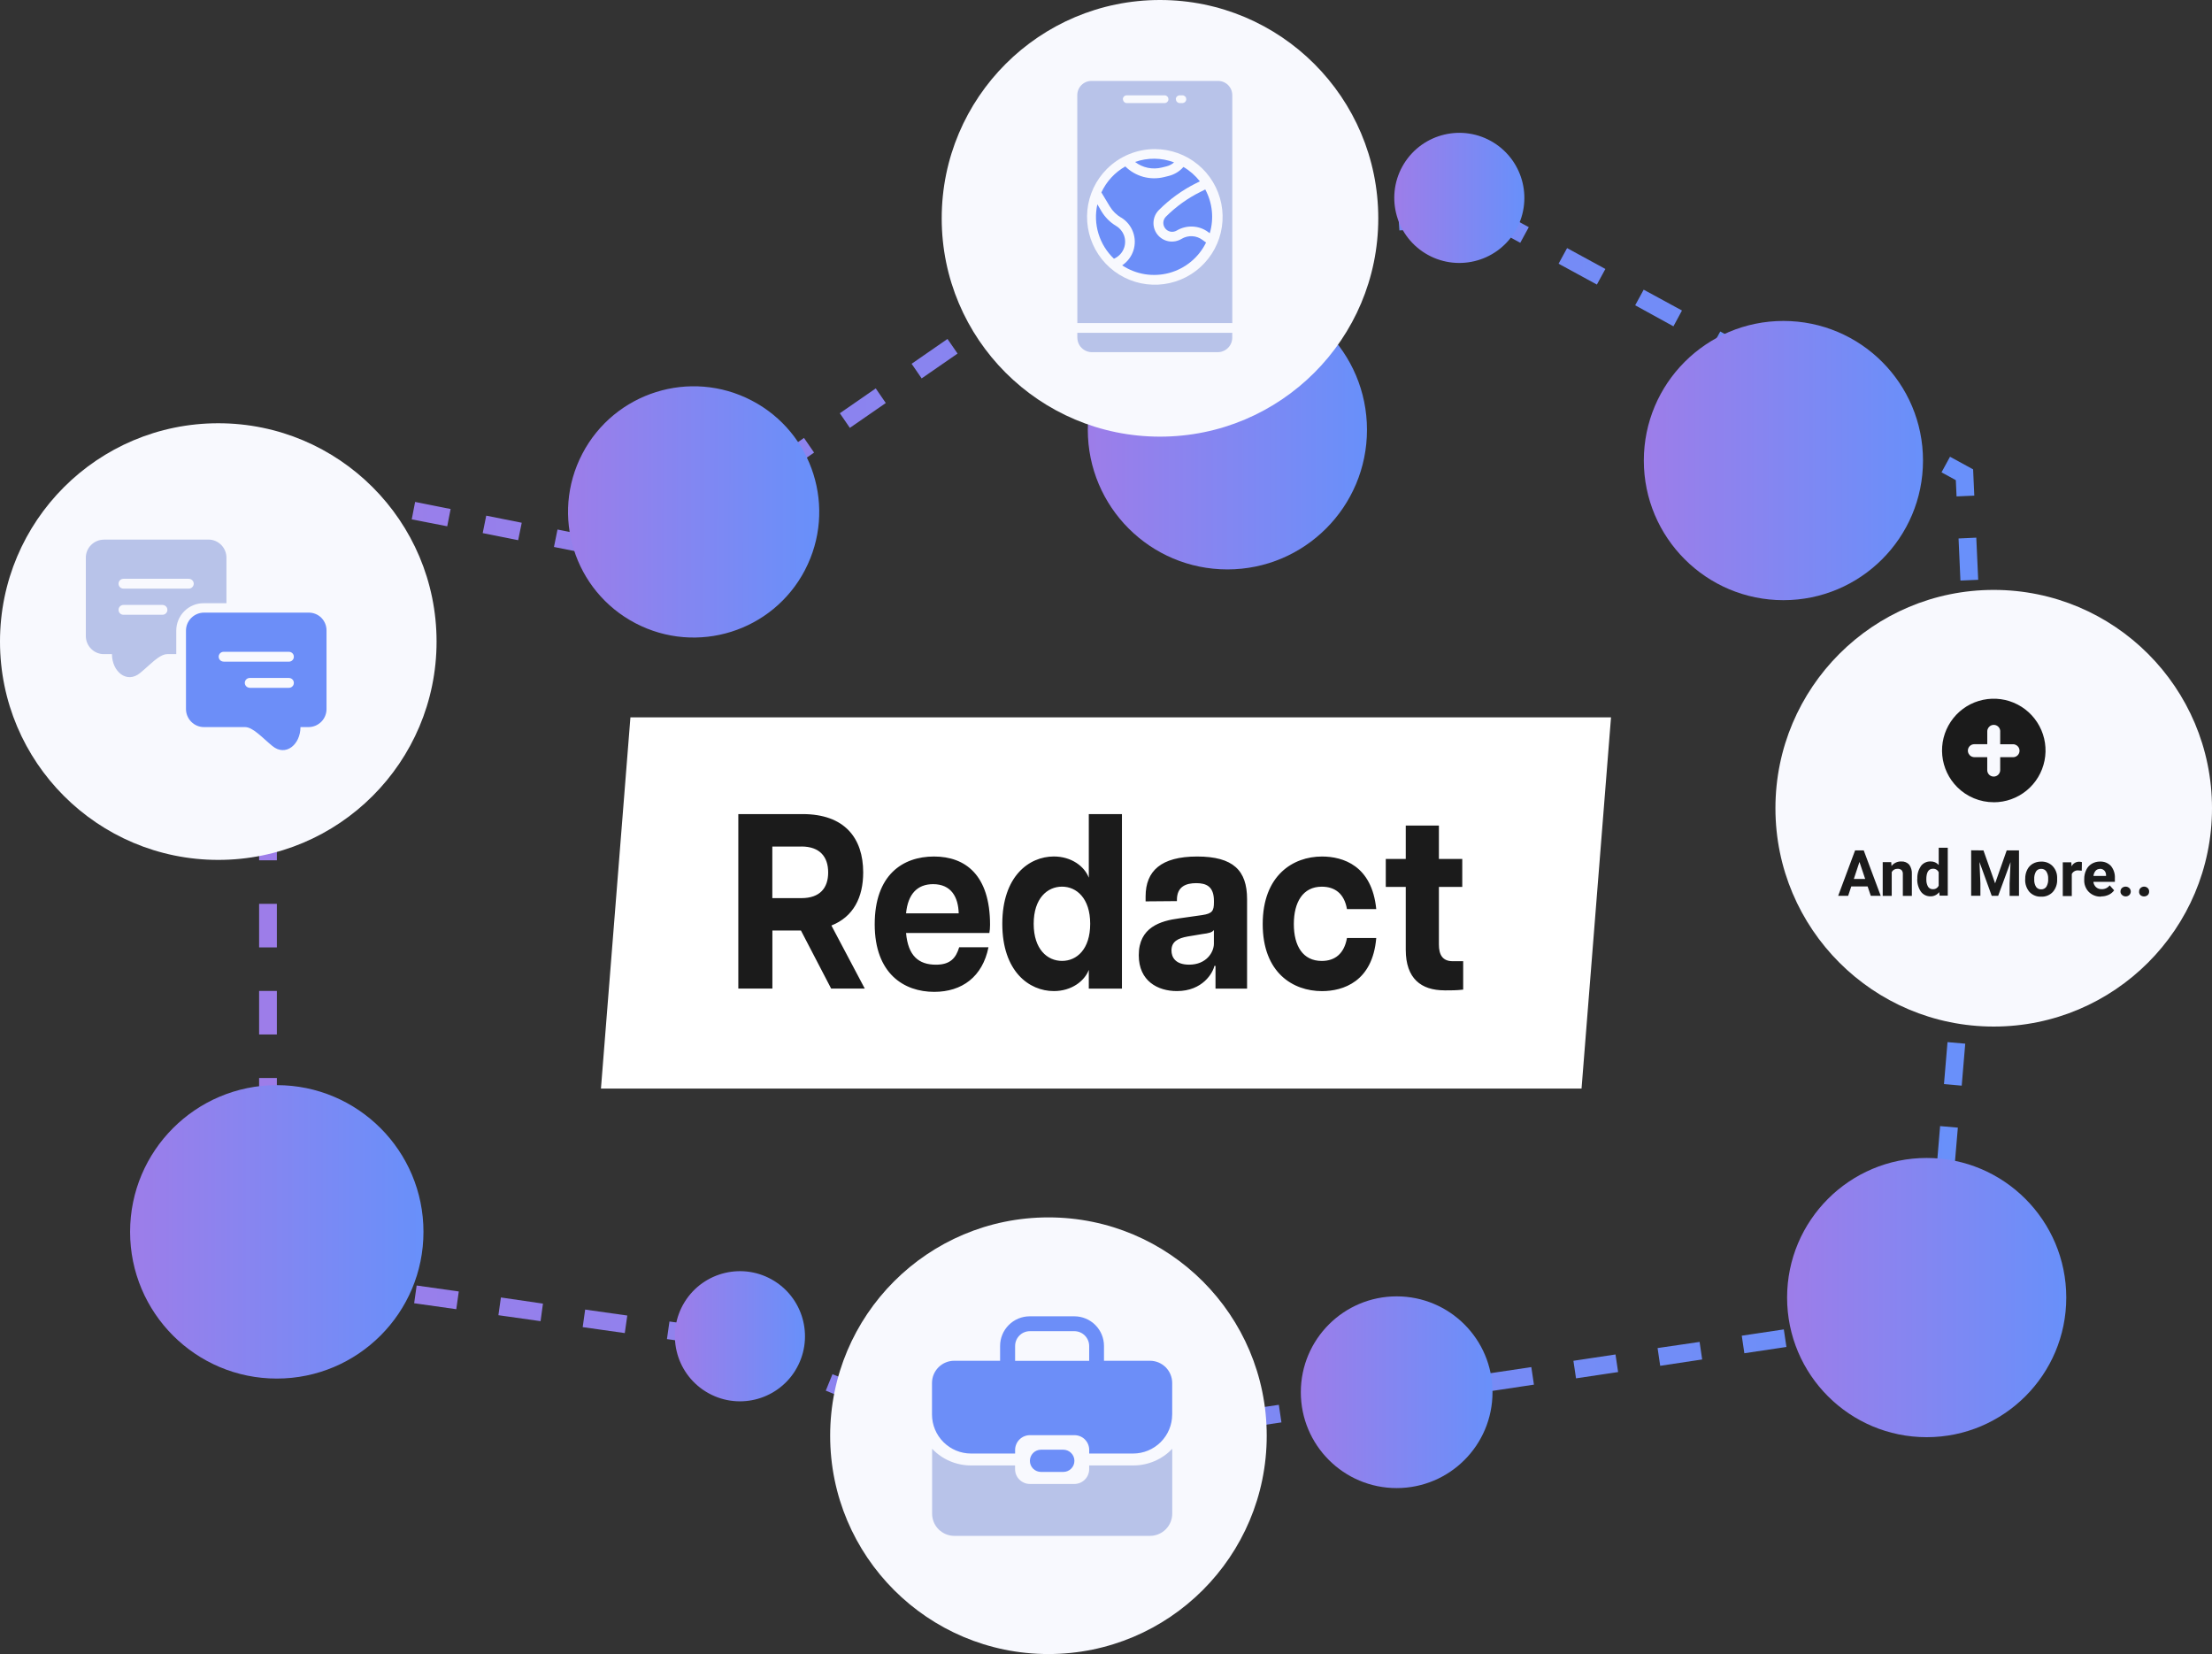
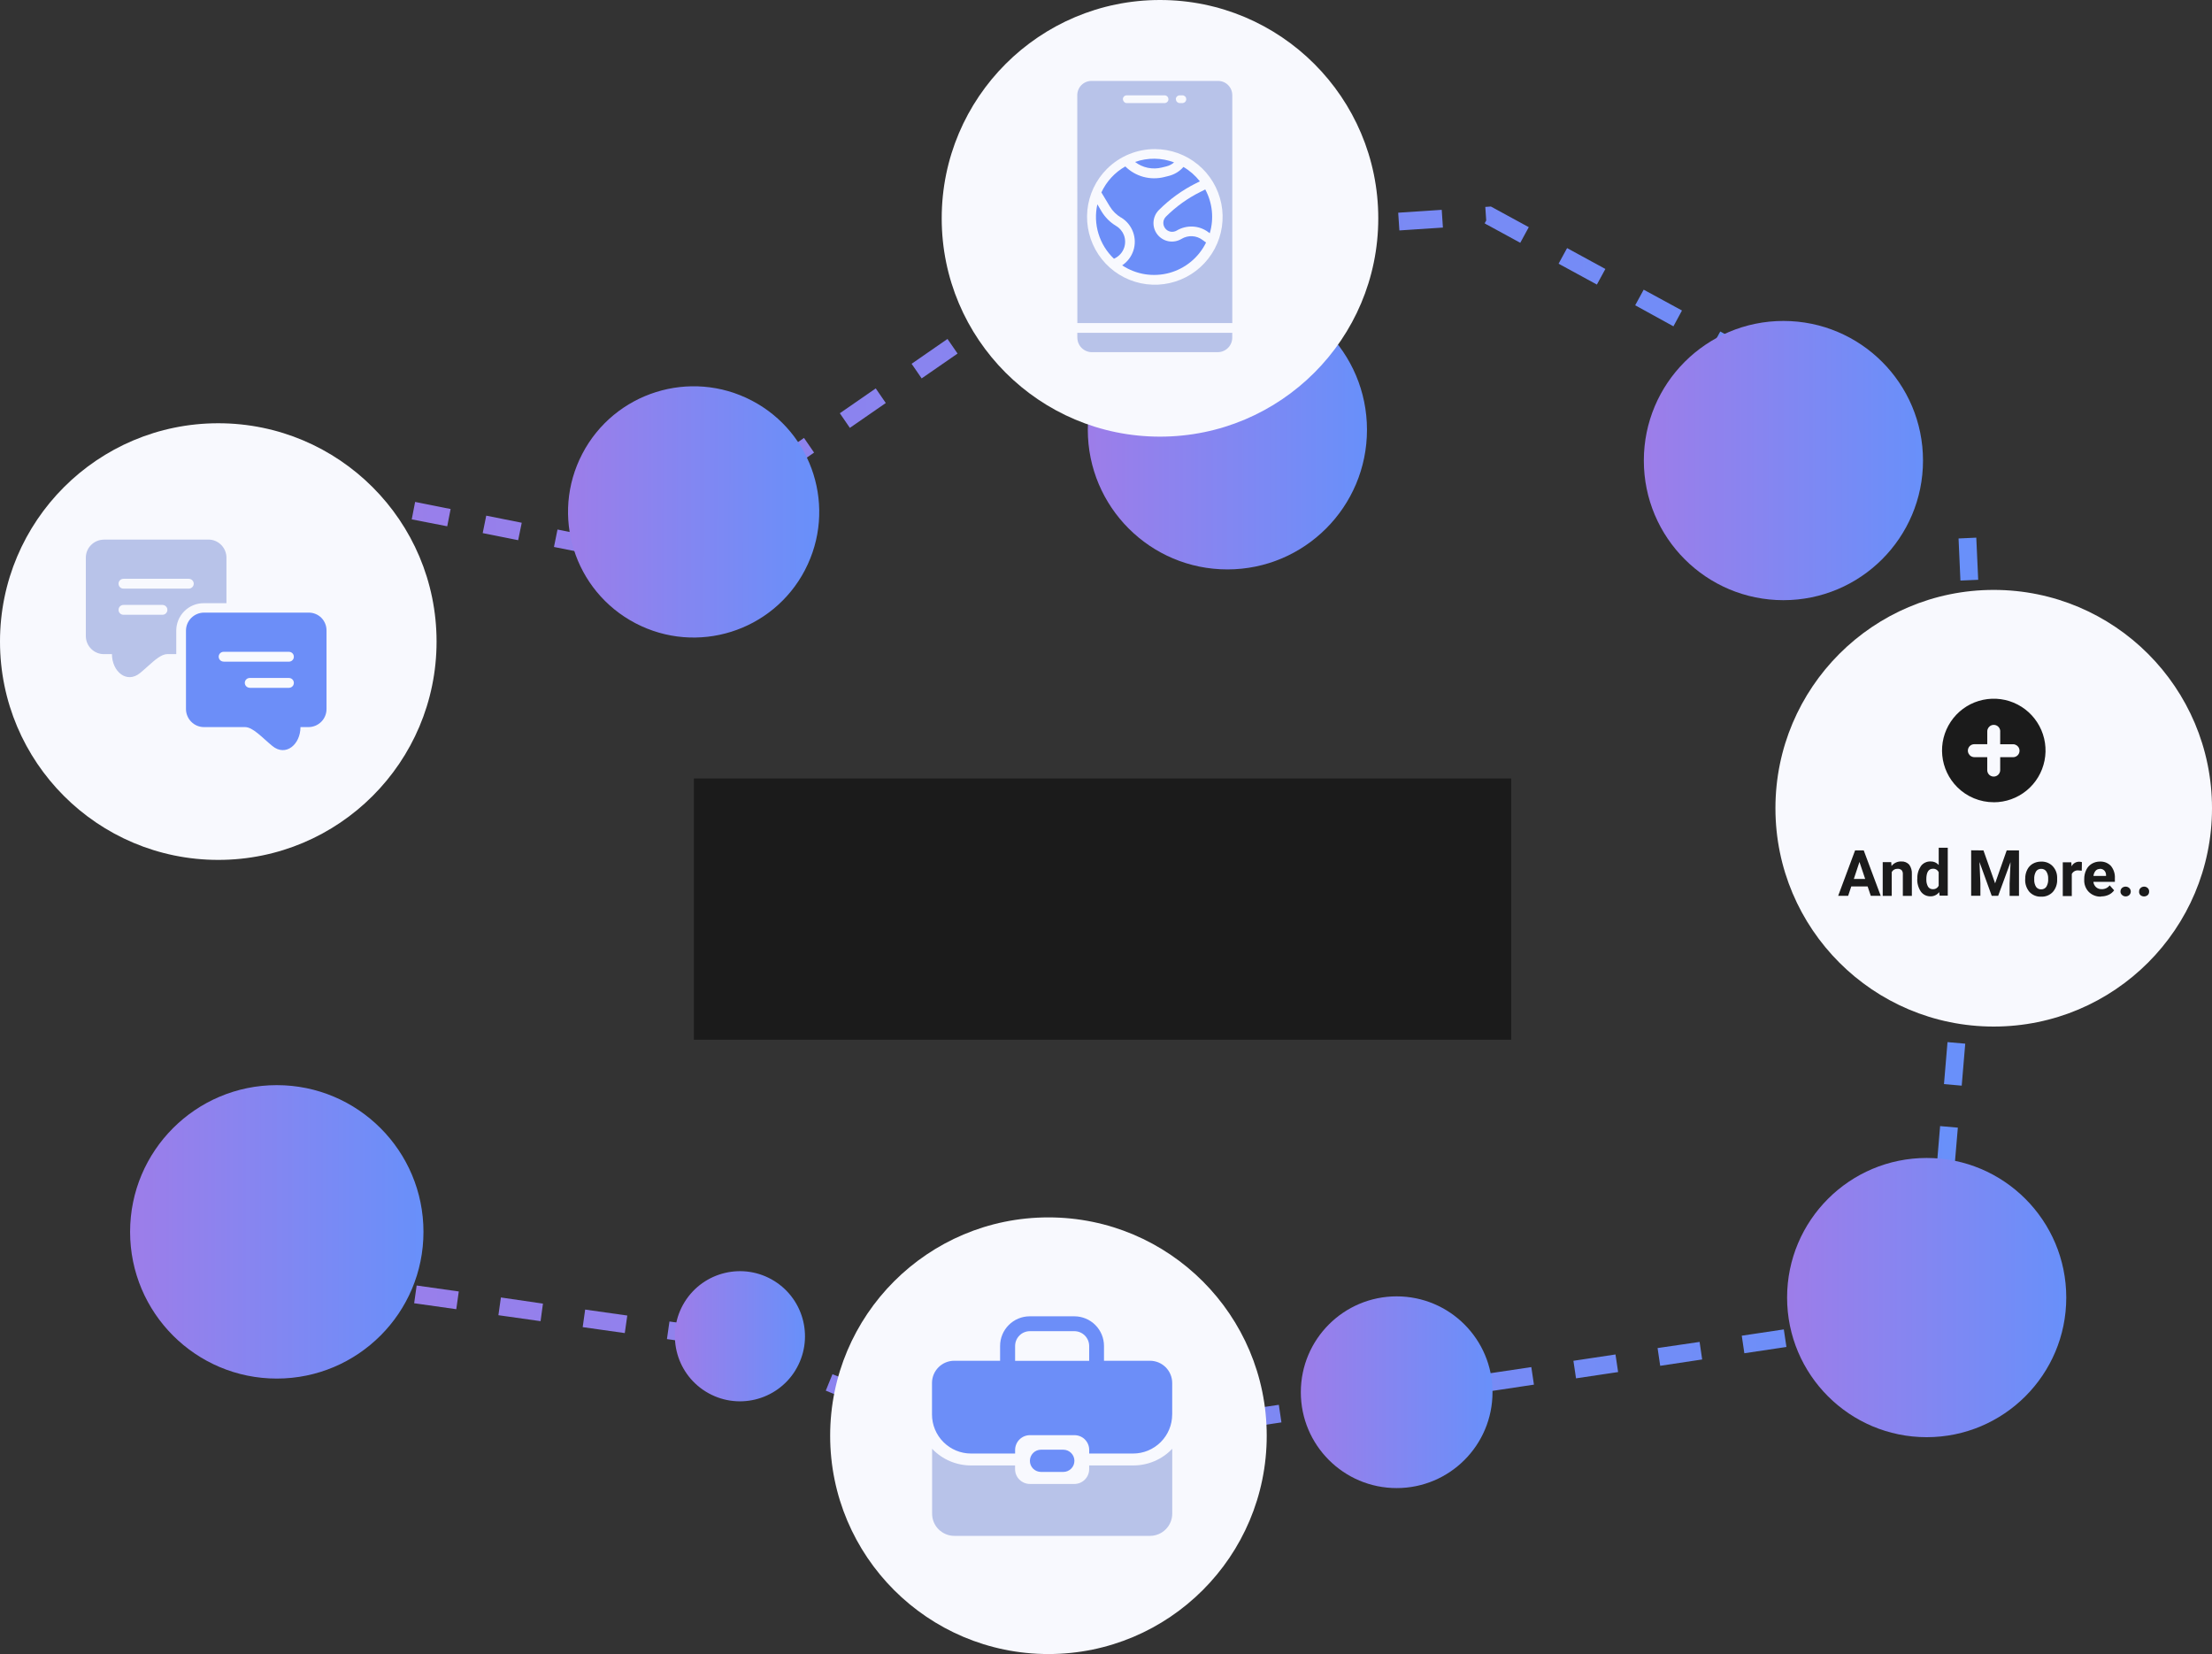
<svg xmlns="http://www.w3.org/2000/svg" xmlns:xlink="http://www.w3.org/1999/xlink" id="Layer_2" width="601.23" height="449.49" viewBox="0 0 601.23 449.49">
  <rect x="0" y="0" width="601.23" height="449.49" fill="#333333" stroke="none" />
  <defs>
    <style>.cls-1{fill:url(#linear-gradient-12);}.cls-1,.cls-2,.cls-3,.cls-4,.cls-5,.cls-6,.cls-7,.cls-8,.cls-9,.cls-10,.cls-11,.cls-12,.cls-13,.cls-14,.cls-15,.cls-16,.cls-17,.cls-18,.cls-19,.cls-20,.cls-21,.cls-22,.cls-23,.cls-24,.cls-25,.cls-26,.cls-27,.cls-28,.cls-29{stroke-width:0px;}.cls-2{fill:url(#linear-gradient-17);}.cls-3,.cls-19{fill:#1b1b1b;}.cls-4{fill:url(#linear-gradient-19);}.cls-5{fill:url(#linear-gradient);}.cls-6,.cls-20{fill:#b8c3e9;}.cls-7{fill:url(#linear-gradient-21);}.cls-8{fill:url(#linear-gradient-6);}.cls-9{fill:url(#linear-gradient-15);}.cls-10{fill:url(#linear-gradient-11);}.cls-11{fill:url(#linear-gradient-5);}.cls-12,.cls-29{fill:#6c8ef8;}.cls-13{fill:#f8f9fe;}.cls-14{fill:url(#linear-gradient-13);}.cls-15{fill:url(#linear-gradient-16);}.cls-16{fill:url(#linear-gradient-20);}.cls-17{fill:url(#linear-gradient-14);}.cls-18{fill:url(#linear-gradient-2);}.cls-19,.cls-20,.cls-21,.cls-29{fill-rule:evenodd;}.cls-21{fill:#fff;}.cls-22{fill:url(#linear-gradient-7);}.cls-23{fill:url(#linear-gradient-3);}.cls-24{fill:url(#linear-gradient-9);}.cls-25{fill:url(#linear-gradient-8);}.cls-26{fill:url(#linear-gradient-18);}.cls-27{fill:url(#linear-gradient-10);}.cls-28{fill:url(#linear-gradient-4);}</style>
    <linearGradient id="linear-gradient" x1="70.4" y1="1478.52" x2="540.24" y2="1478.52" gradientTransform="translate(0 1635.59) scale(1 -1)" gradientUnits="userSpaceOnUse">
      <stop offset="0" stop-color="#9d7de9" />
      <stop offset="1" stop-color="#6890fa" />
    </linearGradient>
    <linearGradient id="linear-gradient-2" y1="1384.06" x2="540.22" y2="1384.06" xlink:href="#linear-gradient" />
    <linearGradient id="linear-gradient-3" y1="1290.81" x2="540.21" y2="1290.81" xlink:href="#linear-gradient" />
    <linearGradient id="linear-gradient-4" x1="70.66" y1="1263.65" x2="534.15" y2="1263.65" xlink:href="#linear-gradient" />
    <linearGradient id="linear-gradient-5" x1="70.43" y1="1279.31" x2="540.22" y2="1279.31" xlink:href="#linear-gradient" />
    <linearGradient id="linear-gradient-6" x1="70.92" y1="1392.19" x2="540.2" y2="1392.19" xlink:href="#linear-gradient" />
    <linearGradient id="linear-gradient-7" x1="70.43" y1="1506.07" x2="540.22" y2="1506.07" xlink:href="#linear-gradient" />
    <linearGradient id="linear-gradient-8" x1="76.94" y1="1535.93" x2="539.92" y2="1535.93" xlink:href="#linear-gradient" />
    <linearGradient id="linear-gradient-9" x1="70.41" y1="1485.74" x2="540.2" y2="1485.74" xlink:href="#linear-gradient" />
    <linearGradient id="linear-gradient-10" x1="78.52" y1="1492.1" x2="506.34" y2="1492.1" xlink:href="#linear-gradient" />
    <linearGradient id="linear-gradient-11" x1="70.41" y1="1498.3" x2="540.2" y2="1498.3" xlink:href="#linear-gradient" />
    <linearGradient id="linear-gradient-12" x1="74.8" y1="1489.21" x2="433.77" y2="1489.21" xlink:href="#linear-gradient" />
    <linearGradient id="linear-gradient-13" x1="485.74" y1="1282.97" x2="561.62" y2="1282.97" xlink:href="#linear-gradient" />
    <linearGradient id="linear-gradient-14" x1="446.8" y1="1510.43" x2="522.68" y2="1510.43" xlink:href="#linear-gradient" />
    <linearGradient id="linear-gradient-15" x1="295.67" y1="1518.79" x2="371.55" y2="1518.79" xlink:href="#linear-gradient" />
    <linearGradient id="linear-gradient-16" x1="353.57" y1="1257.24" x2="405.67" y2="1257.24" xlink:href="#linear-gradient" />
    <linearGradient id="linear-gradient-17" x1="183.43" y1="1272.45" x2="218.8" y2="1272.45" xlink:href="#linear-gradient" />
    <linearGradient id="linear-gradient-18" x1="514.03" y1="1428.09" x2="549.4" y2="1428.09" xlink:href="#linear-gradient" />
    <linearGradient id="linear-gradient-19" x1="378.96" y1="1581.8" x2="414.34" y2="1581.8" xlink:href="#linear-gradient" />
    <linearGradient id="linear-gradient-20" x1="153.6" y1="1496.52" x2="221.87" y2="1496.42" xlink:href="#linear-gradient" />
    <linearGradient id="linear-gradient-21" x1="35.36" y1="1300.83" x2="115.1" y2="1300.83" xlink:href="#linear-gradient" />
  </defs>
  <g id="Layer_1-2">
-     <path class="cls-5" d="m75.23,162.78h-4.82v-6.89l5.17-4.54,3.18,3.62-3.53,3.11v4.7Z" />
-     <path class="cls-18" d="m75.25,328.45h-4.82v-11.84h4.82v11.84Zm0-23.66h-4.82v-11.84h4.82v11.84Zm0-23.67h-4.82v-11.83h4.82v11.83Zm0-23.66h-4.82v-11.84h4.82v11.84Zm0-23.67h-4.82v-11.84h4.82v11.84Zm0-23.67h-4.82v-11.83h4.82v11.83Zm0-23.66h-4.82v-11.84h4.82v11.84Z" />
    <path class="cls-23" d="m78.21,349.27l-7.8-1.1v-7.88h4.82v3.68l3.67.52-.69,4.78Z" />
    <path class="cls-28" d="m273.18,397.76l-5.88-2.39,1.85-4.47,4.65,1.93,5.16-.77.71,4.78-6.49.93Zm17.9-2.67l-.71-4.82,11.44-1.71.71,4.77-11.44,1.77Zm22.88-3.42l-.71-4.76,11.44-1.72.71,4.82-11.44,1.66Zm-57.36-.67l-10.72-4.36,1.82-4.47,10.71,4.36-1.81,4.47Zm80.26-2.75l-.71-4.78,11.44-1.71.71,4.78-11.44,1.71Zm22.88-3.42l-.71-4.77,11.4-1.71.7,4.76-11.39,1.71Zm-124.57-2.55l-10.72-4.37,1.82-4.47,10.72,4.36-1.82,4.48Zm147.44-.87l-.71-4.77,11.44-1.71.71,4.78-11.44,1.71Zm22.88-3.41l-.71-4.78,11.44-1.71.71,4.77-11.44,1.72Zm22.88-3.43l-.71-4.77,11.44-1.72.71,4.78-11.44,1.71Zm-214.64-1.02l-10.71-4.37,1.81-4.47,10.72,4.37-1.82,4.47Zm237.52-2.39l-.71-4.82,11.42-1.67.7,4.77-11.41,1.72Zm22.87-3.42l-.7-4.76,11.43-1.71.71,4.77-11.44,1.71Zm-281.39-2.22l-11.45-1.62.68-4.78,11.45,1.62-.68,4.78Zm304.28-1.2l-.71-4.77,11.44-1.71.71,4.77-11.44,1.71Zm-327.18-2.05l-11.45-1.62.67-4.77,11.45,1.62-.68,4.78Zm-22.9-3.24l-11.46-1.62.68-4.82,11.43,1.67-.65,4.77Zm-22.91-3.25l-11.45-1.62.68-4.82,11.45,1.62-.68,4.82Zm-22.9-3.24l-11.42-1.62.68-4.77,11.45,1.62-.7,4.78Z" />
    <path class="cls-11" d="m519.9,360.89l-.71-4.78,3.85-.58.34-3.87,4.8.42-.67,7.66-7.6,1.14Z" />
    <path class="cls-8" d="m529.18,340.68l-4.82-.42.96-11.41,4.82.42-.96,11.41Zm2.01-22.83l-4.82-.42.96-11.41,4.82.42-.97,11.41Zm2.01-22.82l-4.82-.42.96-11.41,4.82.42-.96,11.41Zm2-22.82l-4.82-.43.97-11.41,4.82.42-.96,11.41Zm2.01-22.83l-4.82-.43.96-11.41,4.82.42-.97,11.42Zm2.01-22.84l-4.82-.41.97-11.42,4.82.42-.96,11.41Zm-4.31-22.99l-.52-11.44,4.82-.22.51,11.45-4.81.21Zm-1.03-22.89l-.51-11.44,4.82-.22.51,11.45-4.82.21Zm-1.03-22.89l-.51-11.44,4.82-.22.52,11.45-4.83.21Z" />
-     <path class="cls-22" d="m531.8,134.9l-.2-4.42-3.89-2.12,2.31-4.24,6.28,3.43.32,7.14-4.81.21Z" />
    <path class="cls-25" d="m191.98,143.18l-2.73-3.98,9.75-6.75,2.74,3.97-9.76,6.75Zm19.53-13.45l-2.74-3.97,9.76-6.75,2.74,3.98-9.76,6.75Zm305.81-7.04l-10.41-5.67,2.3-4.24,10.41,5.67-2.31,4.24Zm-286.32-6.41l-2.73-3.98,9.76-6.75,2.73,3.97-9.76,6.75Zm265.51-4.93l-10.41-5.67,2.31-4.24,10.36,5.63-2.26,4.27Zm-246-8.52l-2.73-3.97,9.75-6.75,2.74,3.97-9.76,6.75Zm225.16-2.83l-10.41-5.67,2.31-4.24,10.41,5.67-2.31,4.23Zm-205.64-10.61l-2.74-3.96,9.76-6.75,2.72,3.97-9.74,6.74Zm184.82-.71l-10.4-5.72,2.31-4.24,10.41,5.66-2.32,4.29Zm-20.81-11.35l-10.41-5.67,2.31-4.24,10.41,5.67-2.31,4.24Zm-144.48-1.4l-2.73-3.96,9.76-6.75,2.73,3.96-9.76,6.75Zm19.85-8.61l-.32-4.82,11.83-.76.32,4.82-11.83.76Zm103.81-1.34l-9.07-4.94h-.13v-.08l-.49-.27.43-.77-.25-3.69,1.52-.11,10.3,5.61-2.31,4.24Zm-80.16-.23l-.32-4.82,11.83-.78.32,4.82-11.83.78Zm23.65-1.56l-.32-4.82,11.83-.78.32,4.82-11.83.78Zm23.65-1.57l-.32-4.82,11.83-.78.32,4.82-11.83.78Z" />
    <path class="cls-24" d="m176.58,153.76l-6.68-1.3.92-4.74,4.69.92,3.94-2.71,2.73,3.98-5.6,3.86Z" />
    <path class="cls-27" d="m160.22,150.57l-9.65-1.93.96-4.74,9.65,1.93-.97,4.74Zm-19.37-3.77l-9.65-1.93.96-4.74,9.65,1.93-.97,4.74Zm-19.29-3.78l-9.65-1.88.92-4.74,9.65,1.93-.92,4.69Z" />
    <path class="cls-10" d="m94.18,141.41l-3.18-3.63,5.24-4.6,6.84,1.33-.93,4.74-4.51-.88-3.45,3.04Z" />
    <path class="cls-1" d="m80.71,146.83l5.14-4.52,3.19,3.62-5.14,4.52-3.19-3.62Z" />
    <path class="cls-14" d="m523.68,390.56c20.95,0,37.94-16.99,37.94-37.94s-16.99-37.94-37.94-37.94-37.94,16.99-37.94,37.94,16.99,37.94,37.94,37.94Z" />
    <path class="cls-17" d="m484.74,163.1c20.95,0,37.94-16.99,37.94-37.94s-16.99-37.94-37.94-37.94-37.94,16.99-37.94,37.94,16.99,37.94,37.94,37.94Z" />
    <path class="cls-9" d="m333.61,154.74c20.95,0,37.94-16.99,37.94-37.94s-16.99-37.94-37.94-37.94-37.94,16.99-37.94,37.94,16.99,37.94,37.94,37.94Z" />
    <path class="cls-15" d="m379.62,404.39c14.39,0,26.05-11.66,26.05-26.05s-11.66-26.05-26.05-26.05-26.05,11.66-26.05,26.05,11.66,26.05,26.05,26.05Z" />
    <path class="cls-2" d="m216.16,372.43c5.13-8.31,2.56-19.2-5.74-24.34-8.31-5.14-19.2-2.56-24.34,5.74-5.13,8.31-2.56,19.2,5.75,24.34,8.31,5.14,19.2,2.56,24.34-5.74Z" />
    <path class="cls-26" d="m546.76,216.8c5.14-8.31,2.56-19.2-5.74-24.34-8.31-5.13-19.2-2.56-24.34,5.74-5.14,8.31-2.56,19.21,5.74,24.34,8.31,5.13,19.2,2.56,24.34-5.74Z" />
-     <path class="cls-4" d="m411.69,63.08c5.13-8.31,2.56-19.2-5.74-24.34-8.31-5.13-19.2-2.56-24.34,5.74-5.13,8.31-2.56,19.2,5.74,24.34,8.31,5.13,19.2,2.56,24.34-5.74Z" />
    <path class="cls-16" d="m218.79,154.91c8.73-16.71,2.26-37.33-14.45-46.05-16.71-8.73-37.33-2.26-46.06,14.45-8.73,16.71-2.26,37.33,14.45,46.06,16.71,8.73,37.33,2.26,46.06-14.45Z" />
    <path class="cls-13" d="m59.33,233.68c32.77,0,59.33-26.56,59.33-59.33s-26.56-59.33-59.33-59.33S0,141.58,0,174.35s26.56,59.33,59.33,59.33Z" />
    <path class="cls-13" d="m315.29,118.66c32.77,0,59.33-26.56,59.33-59.33S348.06,0,315.29,0s-59.33,26.56-59.33,59.33,26.56,59.33,59.33,59.33Z" />
    <path class="cls-13" d="m541.9,278.97c32.77,0,59.33-26.56,59.33-59.33s-26.56-59.33-59.33-59.33-59.33,26.56-59.33,59.33,26.56,59.33,59.33,59.33Z" />
    <path class="cls-7" d="m75.23,374.63c22.02,0,39.87-17.85,39.87-39.87s-17.85-39.87-39.87-39.87-39.87,17.85-39.87,39.87,17.85,39.87,39.87,39.87Z" />
    <path class="cls-13" d="m284.97,449.49c32.77,0,59.33-26.56,59.33-59.33s-26.56-59.33-59.33-59.33-59.33,26.56-59.33,59.33,26.56,59.33,59.33,59.33Z" />
    <path class="cls-3" d="m507.64,240.9h-4.46l-.85,2.55h-2.71l4.6-12.35h2.35l4.62,12.35h-2.7l-.86-2.55Zm-3.77-2.05h3.09l-1.55-4.62-1.53,4.62Zm10.17-4.57l.08,1.06c.31-.4.71-.72,1.17-.93.46-.22.96-.32,1.47-.3.4-.03.81.03,1.18.18.38.15.71.38.99.68.53.75.78,1.65.72,2.57v5.92h-2.45v-5.87c.04-.41-.08-.81-.34-1.13-.15-.13-.33-.23-.53-.3-.19-.06-.4-.08-.6-.06-.32-.01-.63.06-.9.22-.27.16-.5.38-.65.66v6.47h-2.45v-9.17h2.3Zm7.1,4.51c-.06-1.21.28-2.41.96-3.42.3-.41.7-.74,1.16-.96s.97-.33,1.48-.31c.42-.01.83.07,1.21.23.38.17.72.42,1,.73v-4.68h2.46v13.02h-2.21l-.13-.96c-.27.36-.63.66-1.04.85-.41.2-.86.3-1.32.29-.5.01-1.01-.1-1.46-.32-.45-.22-.85-.55-1.15-.96-.7-1.04-1.05-2.28-.98-3.53Zm2.45.18c-.04.69.12,1.37.45,1.98.14.22.33.4.56.52.23.12.49.18.74.17.33.02.67-.06.95-.23.29-.17.51-.43.65-.74v-3.63c-.13-.3-.35-.56-.64-.73-.28-.17-.61-.25-.94-.23-1.19.02-1.78.98-1.78,2.9Zm15.52-7.87l3.17,8.95,3.15-8.95h3.34v12.35h-2.55v-3.38l.25-5.79-3.36,9.16h-1.75l-3.33-9.19.25,5.79v3.38h-2.51v-12.35l3.32.03Zm11.35,7.72c-.02-.84.16-1.68.53-2.44.33-.69.85-1.26,1.51-1.65.7-.4,1.49-.6,2.3-.59.56-.02,1.11.07,1.63.26.52.2,1,.49,1.4.88.82.82,1.29,1.93,1.31,3.09v.63c.06,1.24-.36,2.46-1.18,3.4-.41.43-.9.76-1.44.98s-1.13.32-1.72.29c-.59.03-1.18-.07-1.72-.29-.55-.22-1.04-.55-1.45-.98-.82-.96-1.24-2.2-1.18-3.46l.02-.11Zm2.45.17c-.04.7.13,1.4.49,2.01.16.22.37.4.62.52.25.12.52.18.79.16.27.01.54-.05.78-.17.24-.12.45-.3.61-.52.39-.66.56-1.42.5-2.18.04-.7-.13-1.39-.5-1.99-.15-.23-.37-.41-.61-.54-.25-.12-.52-.18-.8-.17-.27-.01-.54.05-.79.17-.24.12-.45.31-.6.53-.37.64-.54,1.38-.49,2.12v.04Zm12.91-2.38c-.29-.04-.58-.07-.88-.07-.37-.04-.74.02-1.06.2-.33.17-.59.44-.76.77v6h-2.45v-9.17h2.32l.07,1.09c.19-.38.48-.7.84-.92.36-.22.78-.34,1.2-.34.26,0,.52.04.77.12l-.04,2.33Zm5.24,7.05c-.6.02-1.21-.07-1.77-.29-.57-.21-1.08-.54-1.52-.96-.43-.43-.76-.95-.98-1.52-.22-.57-.32-1.17-.29-1.78v-.23c-.01-.85.17-1.7.54-2.47.32-.7.85-1.28,1.51-1.68.68-.4,1.45-.61,2.24-.6.55-.02,1.1.07,1.61.27.51.21.97.52,1.35.91.77.95,1.16,2.15,1.08,3.37v.96h-5.84c.05.55.31,1.06.71,1.44.41.37.96.57,1.51.55.42.02.85-.07,1.23-.24.39-.18.72-.45.98-.79l1.21,1.35c-.38.53-.9.95-1.49,1.22-.64.29-1.33.44-2.04.43l-.05.04Zm-.28-7.53c-.22,0-.44.03-.65.12-.21.09-.39.21-.54.38-.33.4-.53.89-.58,1.41h3.42v-.19c.02-.46-.14-.91-.44-1.25-.15-.16-.34-.29-.55-.38s-.43-.12-.66-.12v.04Zm5.58,6.15c0-.18.02-.36.09-.53.07-.17.17-.32.3-.44.28-.24.63-.37.99-.37s.72.13.99.37c.13.12.24.27.31.44.07.17.11.34.11.53s-.04.36-.11.52c-.07.17-.17.32-.31.44-.27.24-.61.36-.96.36-.35,0-.7-.12-.96-.36-.15-.12-.27-.27-.35-.45-.08-.17-.12-.36-.11-.55v.04Zm5.06,0c0-.18.02-.36.09-.53.07-.17.17-.32.31-.44.26-.24.61-.37.96-.37.36,0,.7.13.96.37.14.12.24.27.31.44.07.17.1.35.09.53,0,.18-.02.36-.09.53-.07.17-.17.32-.3.44-.28.23-.63.36-.99.36s-.71-.13-.99-.36c-.13-.13-.23-.29-.29-.46-.06-.17-.08-.36-.06-.54v.04Z" />
    <path class="cls-19" d="m541.9,218.02c3.25,0,6.41-1.12,8.93-3.19,2.52-2.06,4.24-4.93,4.88-8.13.64-3.19.15-6.51-1.39-9.38-1.53-2.87-4.01-5.12-7.02-6.37-3.01-1.25-6.35-1.41-9.47-.47-3.11.94-5.81,2.94-7.61,5.65-1.81,2.71-2.62,5.95-2.3,9.19.32,3.24,1.75,6.27,4.05,8.57,1.3,1.31,2.85,2.34,4.56,3.05,1.71.71,3.53,1.07,5.38,1.07Zm1.77-19.29c0-.47-.19-.91-.52-1.24-.25-.24-.56-.41-.9-.47-.34-.07-.69-.03-1.01.1-.32.13-.59.36-.79.64-.19.29-.3.62-.3.97v3.51h-3.51c-.35,0-.69.1-.98.29-.29.19-.52.47-.65.79-.13.32-.17.68-.1,1.02.07.34.24.65.48.9.33.33.78.52,1.24.52h3.51v3.51c0,.35.1.69.29.98.19.29.47.52.79.65.32.13.68.17,1.02.1s.66-.24.9-.48c.33-.33.52-.78.52-1.24v-3.51h3.51c.47,0,.91-.19,1.24-.52.24-.25.41-.56.47-.9.07-.34.03-.69-.1-1.01-.13-.32-.36-.59-.64-.79-.29-.19-.62-.3-.97-.3h-3.51v-3.51Z" />
    <path class="cls-20" d="m292.83,87.79h42.11V25.85c0-1.02-.41-2-1.13-2.73-.72-.72-1.7-1.13-2.73-1.13h-34.41c-1.02,0-2.01.41-2.73,1.13-.72.72-1.13,1.71-1.13,2.73l.02,61.93Zm21.05-47.27c4.26,0,8.4,1.47,11.69,4.18,3.3,2.7,5.55,6.47,6.39,10.65.83,4.18.19,8.52-1.82,12.28-2.01,3.76-5.26,6.71-9.2,8.34-3.94,1.63-8.32,1.85-12.4.61-4.08-1.24-7.6-3.85-9.97-7.4-2.37-3.55-3.43-7.8-3.02-12.05.42-4.24,2.3-8.21,5.31-11.22,3.45-3.45,8.13-5.39,13.01-5.39Zm-8.68-13.56c0-.28.11-.54.3-.74.19-.2.46-.31.74-.31h10.4c.26.02.5.15.68.34.17.19.27.45.27.71s-.1.51-.27.71c-.18.19-.42.31-.68.34h-10.37c-.27,0-.52-.1-.71-.29-.19-.18-.31-.43-.33-.7l-.03-.06Zm14.39,0c0-.14.02-.27.08-.4.05-.13.13-.24.23-.34.1-.1.21-.18.34-.23.13-.05.26-.08.4-.08h.84c.26.02.5.15.68.34.18.19.27.45.27.71s-.1.51-.27.71c-.18.19-.42.31-.68.34h-.84c-.26,0-.51-.11-.7-.29-.19-.18-.3-.43-.31-.69l-.03-.06Z" />
    <path class="cls-6" d="m292.83,91.75c0,1.05.41,2.05,1.15,2.79.74.74,1.74,1.16,2.79,1.16h34.22c1.05,0,2.05-.42,2.79-1.16.74-.74,1.15-1.75,1.15-2.79v-1.31h-42.11v1.31Z" />
    <path class="cls-12" d="m317.09,45.2l-1.29.32c-1.25.31-2.55.34-3.82.08-1.26-.26-2.45-.8-3.47-1.59,3.44-1.21,7.2-1.17,10.61.12-.59.51-1.28.88-2.04,1.07Zm1.04,17.75c-.57-.12-1.09-.44-1.44-.91-.35-.47-.53-1.05-.49-1.63.04-.57.29-1.11.69-1.52,2.75-2.74,5.92-5.03,9.4-6.75l1.3-.66c1.97,3.65,2.41,7.93,1.23,11.9l-.37-.27c-1.22-.93-2.71-1.47-4.24-1.54-1.54-.08-3.06.3-4.38,1.09-.51.3-1.12.4-1.7.29Z" />
    <path class="cls-12" d="m304.7,59.1c1.5.9,2.65,2.29,3.26,3.94.61,1.64.64,3.45.08,5.11-.55,1.62-1.61,3.01-3.03,3.96,1.87,1.23,3.97,2.05,6.18,2.41,2.21.35,4.47.23,6.62-.35,2.16-.59,4.17-1.63,5.89-3.05,1.72-1.42,3.13-3.2,4.11-5.21l-.96-.7c-.81-.61-1.78-.97-2.8-1.02-1.02-.05-2.02.2-2.89.72-1.05.64-2.3.88-3.52.66-1.21-.22-2.3-.88-3.06-1.85-.76-.97-1.13-2.19-1.05-3.42.08-1.23.61-2.39,1.49-3.25,2.95-2.95,6.35-5.4,10.08-7.26l1.03-.51c-1.23-1.57-2.74-2.9-4.47-3.91-1.04,1.2-2.41,2.04-3.95,2.43l-1.29.32c-1.86.46-3.81.44-5.66-.06-1.85-.51-3.54-1.48-4.9-2.83-2.85,1.62-5.12,4.09-6.5,7.06l2.28,3.79c.75,1.25,1.8,2.29,3.05,3.04h0Z" />
    <path class="cls-12" d="m305.5,63.94c.4,1.08.42,2.27.05,3.37-.23.67-.59,1.28-1.07,1.79-.48.52-1.06.93-1.7,1.21-1.97-1.86-3.42-4.21-4.21-6.8-.79-2.59-.9-5.35-.3-7.99l1.13,1.93c.98,1.62,2.33,2.97,3.96,3.95.99.58,1.74,1.48,2.15,2.55Z" />
    <path class="cls-29" d="m282.95,400c-.8,0-1.57-.32-2.14-.88-.57-.57-.88-1.33-.88-2.13s.32-1.57.88-2.14,1.33-.89,2.14-.89h6.05c.8,0,1.57.32,2.14.89.57.57.89,1.33.89,2.14s-.32,1.57-.89,2.13c-.57.57-1.33.88-2.14.88h-6.05Zm35.65-15.61c0,2.82-1.12,5.51-3.11,7.5-1.99,1.99-4.69,3.11-7.5,3.11h-11.94v-.97c0-.53-.1-1.05-.3-1.54-.2-.49-.5-.93-.87-1.31s-.82-.67-1.31-.87c-.49-.2-1.01-.3-1.54-.3h-12.1c-1.07,0-2.09.43-2.84,1.18-.75.75-1.18,1.78-1.18,2.84v.97h-11.98c-2.82,0-5.51-1.12-7.5-3.11-1.99-1.99-3.11-4.69-3.11-7.5v-8.56c0-1.6.64-3.14,1.77-4.27,1.13-1.13,2.67-1.77,4.27-1.77h12.47v-4.03c0-2.13.85-4.18,2.36-5.69,1.51-1.51,3.55-2.36,5.69-2.36h12.14c2.13,0,4.18.85,5.69,2.36,1.51,1.51,2.36,3.56,2.36,5.69v4.03h12.5c1.6,0,3.14.64,4.27,1.77,1.13,1.13,1.77,2.67,1.77,4.27v8.56Zm-22.56-18.62c0-1.07-.43-2.08-1.18-2.84-.75-.75-1.77-1.17-2.84-1.18h-12.1c-.53,0-1.05.11-1.54.31-.49.2-.93.5-1.3.88-.37.37-.67.82-.87,1.31-.2.49-.3,1.01-.3,1.54v4.02h20.13v-4.04Z" />
    <path class="cls-20" d="m275.9,398.24v1.01c0,1.07.42,2.09,1.18,2.84s1.78,1.18,2.85,1.18h12.09c1.07,0,2.09-.42,2.84-1.18.76-.75,1.18-1.78,1.18-2.84v-1.01h11.97c1.98,0,3.95-.39,5.77-1.17,1.83-.78,3.47-1.92,4.84-3.36v17.62c0,1.6-.64,3.14-1.77,4.27-1.13,1.14-2.67,1.77-4.27,1.78h-53.18c-1.6,0-3.14-.64-4.28-1.77s-1.77-2.67-1.77-4.28v-17.62c1.37,1.44,3.01,2.58,4.84,3.36,1.82.78,3.79,1.17,5.77,1.17h11.94Z" />
    <path class="cls-12" d="m55.44,166.48h28.49c1.3,0,2.54.52,3.45,1.44.89.93,1.39,2.17,1.37,3.45v21.33c0,1.28-.51,2.52-1.41,3.43-.9.91-2.13,1.44-3.41,1.46h-2.26c0,4.72-4,8.13-7.65,5.13-2.89-2.38-5.28-5.13-7.44-5.13h-11.14c-1.3,0-2.54-.52-3.45-1.44-.92-.92-1.43-2.16-1.44-3.45v-21.33c0-1.29.52-2.54,1.44-3.45.92-.92,2.16-1.43,3.45-1.44Zm12.43,20.44h10.67c.23,0,.46-.06.67-.18.2-.12.37-.29.49-.49.11-.2.17-.43.17-.67s-.06-.46-.17-.67c-.12-.2-.29-.37-.49-.49-.2-.12-.43-.18-.67-.18h-10.67c-.35,0-.69.14-.94.39-.25.25-.39.59-.39.94s.14.69.39.94c.25.25.59.39.94.39Zm-7.1-7.11h17.77c.23,0,.46-.06.67-.18.2-.12.37-.29.49-.49.11-.2.17-.43.17-.67s-.06-.46-.17-.67c-.12-.2-.29-.37-.49-.49-.2-.12-.43-.18-.67-.18h-17.77c-.35,0-.69.14-.94.39-.25.25-.39.59-.39.94s.14.69.39.94c.25.25.59.39.94.39Z" />
    <path class="cls-20" d="m28.22,146.63h28.44c1.3,0,2.54.52,3.45,1.44.92.92,1.43,2.16,1.44,3.45v12.4h-6.22c-1.97,0-3.85.79-5.24,2.18-1.39,1.39-2.17,3.27-2.18,5.24v6.41h-2.39c-1.63,0-3.39,1.56-5.39,3.36-.66.58-1.33,1.19-2.05,1.78-3.65,3-7.65-.42-7.65-5.13h-2.21c-1.3,0-2.54-.52-3.45-1.44-.92-.92-1.43-2.16-1.44-3.45v-21.33c0-1.29.52-2.54,1.44-3.45.92-.92,2.16-1.43,3.45-1.44Zm5.33,20.44h10.61c.23,0,.47-.06.67-.18.2-.12.37-.29.49-.49.12-.2.18-.43.18-.67s-.06-.46-.18-.67c-.12-.2-.29-.37-.49-.49-.2-.12-.43-.18-.67-.18h-10.61c-.23,0-.46.06-.67.18-.2.12-.37.29-.49.49-.11.2-.17.43-.17.67s.06.46.17.67c.12.2.29.37.49.49.2.12.43.18.67.18Zm0-7.11h17.77c.23,0,.47-.06.67-.18s.37-.29.49-.49c.12-.2.18-.43.18-.67s-.06-.46-.18-.66c-.12-.2-.29-.37-.49-.49s-.43-.18-.67-.18h-17.77c-.23,0-.46.06-.67.18-.2.12-.37.29-.49.49-.11.2-.17.43-.17.66s.06.46.17.67c.12.2.29.37.49.49.2.12.43.18.67.18Z" />
    <rect class="cls-3" x="188.61" y="211.55" width="222.15" height="71" />
-     <path class="cls-21" d="m163.34,295.82l8.01-100.87h266.53l-8.01,100.87H163.34Zm54.36-42.95l8.21,15.78h9.14l-9.07-17.14c5.99-2.37,8.64-7.65,8.64-14.43,0-9.28-5-15.85-16.48-15.85h-17.46v47.42h9.26v-15.78h7.77Zm51.21.68h0,0s0,0,0,0Zm-22.64,0h22.64c.12-.74.19-1.22.19-2.23,0-13.55-6.72-18.56-15.24-18.56s-16.11,5.01-16.11,18.42,7.96,18.36,16.17,18.36c7.59,0,13.15-4.13,14.75-12.12h-7.96c-.87,2.91-2.41,4.74-6.3,4.74-4.75,0-7.59-2.44-8.14-8.6Zm49.67,15.11h9.01v-47.42h-9.01v17.27c-1.17-3.05-4.69-5.76-9.5-5.76-6.72,0-14.01,5.35-14.01,18.29s7.28,18.29,14.01,18.29c4.81,0,8.33-2.71,9.5-5.76v5.08Zm34.44,0h8.58v-24.32c0-7.79-3.76-11.58-13.57-11.58s-14.01,3.93-14.01,10.84v1.35l8.51-.07v-.34c0-3.66,2.53-4.54,5.25-4.54s4.81.88,4.81,4.81v.41c0,2.3-.43,3.05-3.21,3.46l-6.17.88c-5.18.68-11.05,2.44-11.05,10.02,0,7.04,5.18,9.75,10.37,9.75,7.03,0,9.81-5.01,10.18-6.84h.31v6.17Zm35.73-13.75c-.74,4.2-3.21,6.23-6.85,6.23-5.12,0-7.59-4.06-7.59-10.02s2.47-10.16,7.59-10.16c3.52,0,6.11,1.83,6.85,6.09h7.96c-1.17-11.85-9.07-14.29-14.75-14.29-7.9,0-16.11,5.15-16.11,18.36s8.21,18.22,16.11,18.22c5.74,0,13.76-2.57,14.75-14.43h-7.96Zm26.53,14.23c1.73,0,3.33,0,5.06-.21h0v-7.72h-2.84c-2.84,0-3.76-1.83-3.76-4.54v-15.65h6.35v-7.59h-6.35v-9.08h-9.01v9.08h-5.43v7.59h5.43v17.07c0,7.86,4.2,11.04,10.55,11.04Zm-174.82-39.09h-7.9v14.02h7.9c5.06,0,7.28-2.78,7.28-6.98s-2.22-7.05-7.28-7.05h0Zm109.04,23.77l-4.07.68c-2.59.47-4.38,1.35-4.38,3.79,0,1.83,1.05,3.86,4.81,3.86,4.69,0,6.72-3.39,6.72-5.69v-3.72c-.5.68-1.48.88-3.08,1.08h0Zm-80.59-5.62c.5-5.21,3.03-7.92,7.34-7.93,4.94,0,6.85,3.52,6.97,7.93h-14.32Zm42.4-7.25c-4.01,0-7.71,3.18-7.71,10.09s3.7,10.09,7.71,10.09,7.65-3.18,7.65-10.09-3.7-10.09-7.65-10.09Z" />
  </g>
</svg>